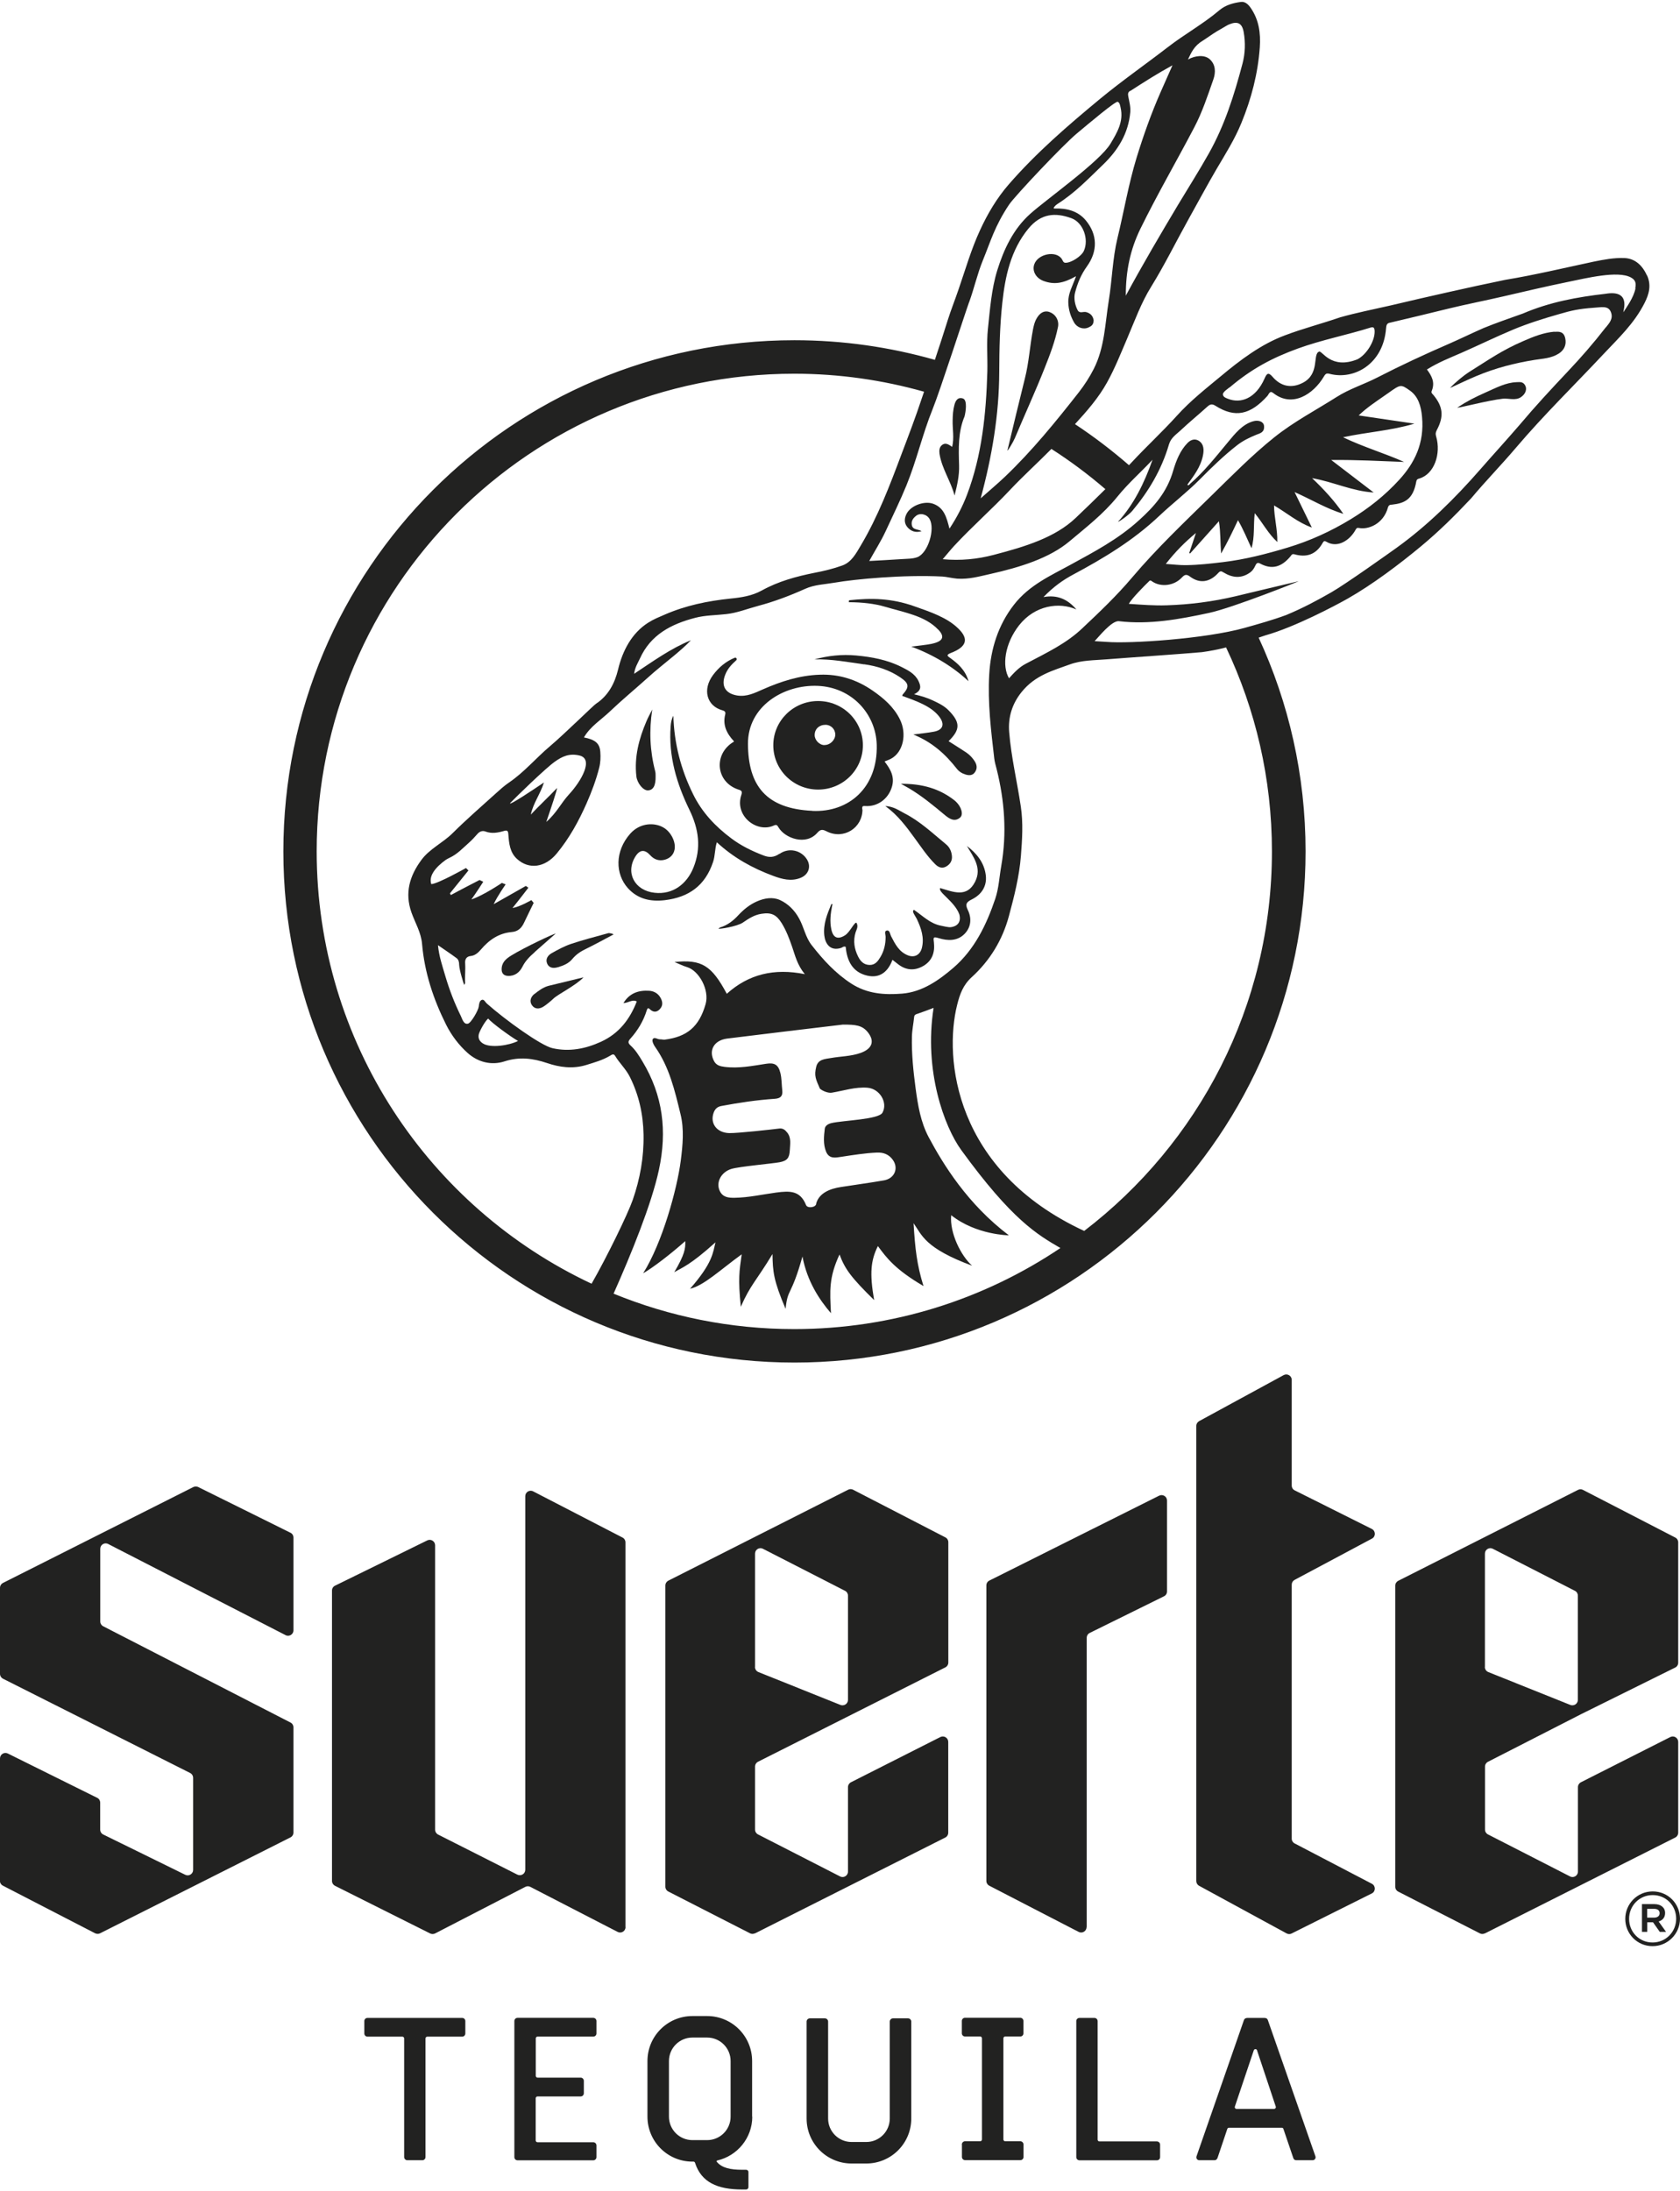
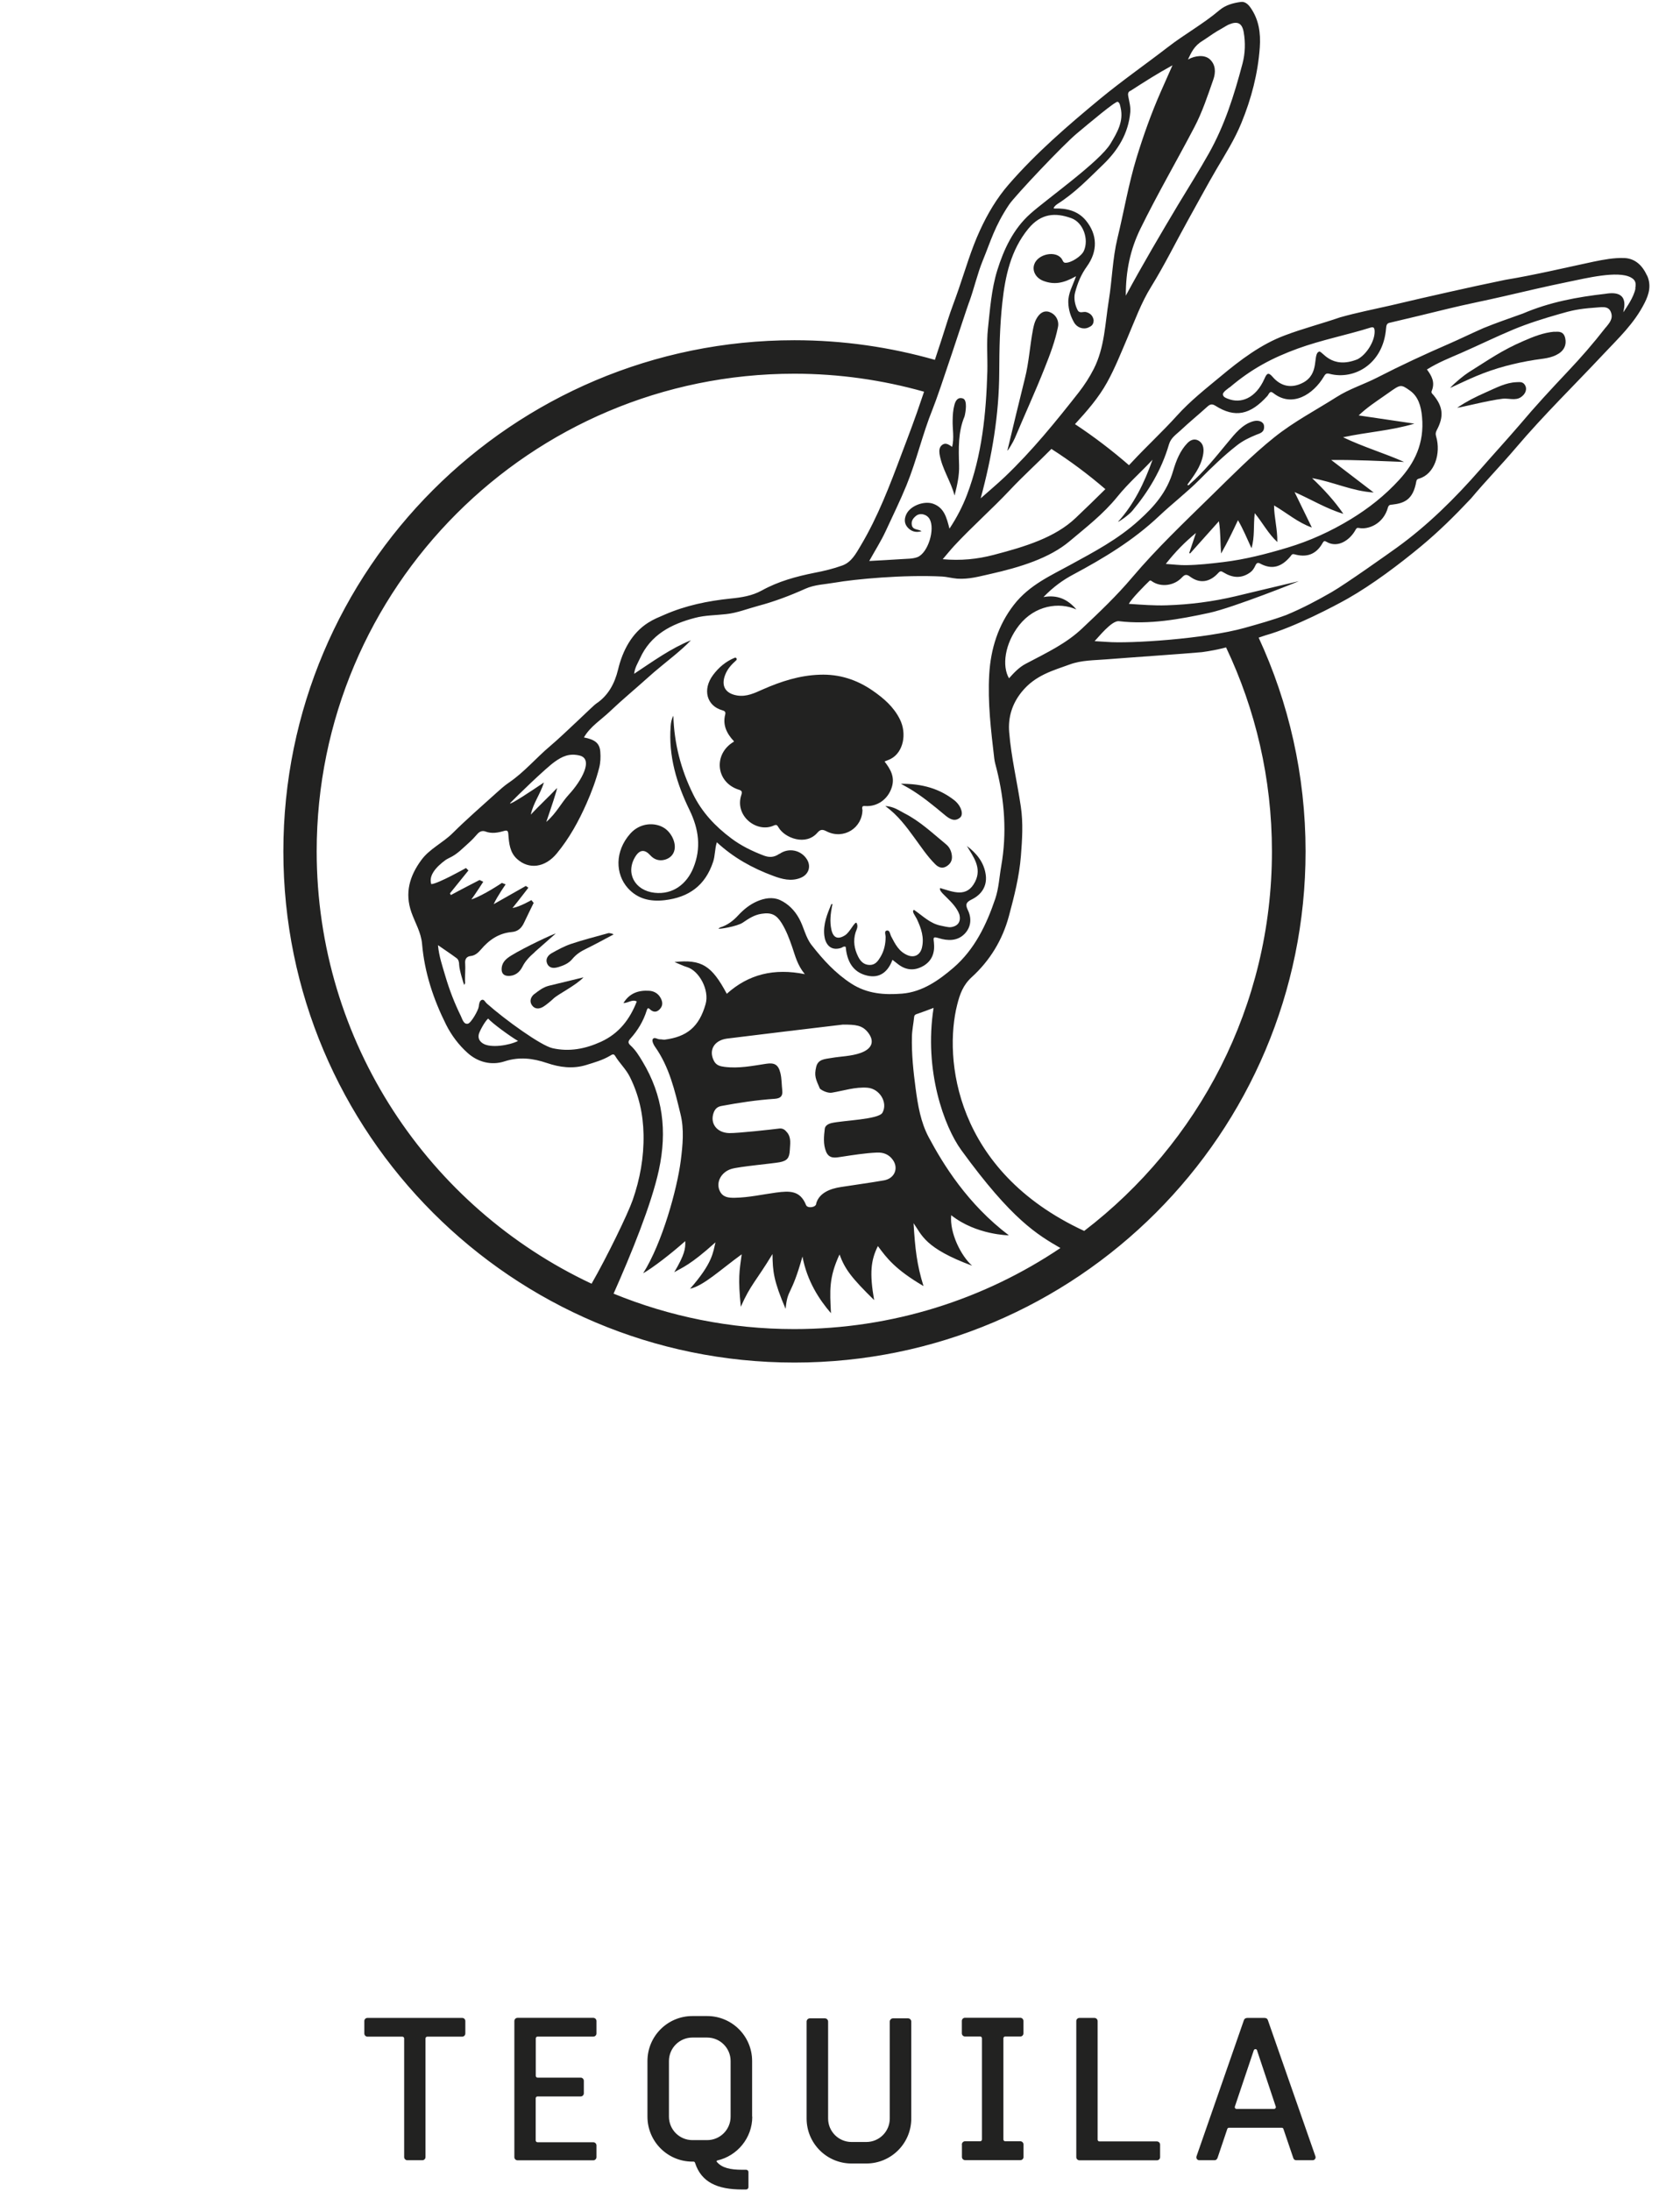
<svg xmlns="http://www.w3.org/2000/svg" id="uuid-10f83fa9-f930-4a32-a3b1-bad2b2de57f7" width="2.86in" height="3.73in" viewBox="0 0 206.26 268.57">
  <defs>
    <style>.uuid-94f57eab-e781-4b16-b5fd-be69faadd08b{fill:#222221;}</style>
  </defs>
  <path class="uuid-94f57eab-e781-4b16-b5fd-be69faadd08b" d="M65.61,121.8c-.42.32-.65.87-.31,1.37.34.5.87.51,1.38.21.3-.17.97-.72,1.29-1.03.56-.53,2.71-1.58,3.67-2.59-1.54.37-2.89.71-4.24,1.03-.69.17-1.24.59-1.78,1.01" />
-   <path class="uuid-94f57eab-e781-4b16-b5fd-be69faadd08b" d="M105.86,99.15c0-.3-.05-.45.35-.42,1.54.11,2.84-.88,3.28-2.31.4-1.27-.17-2.22-.89-3.16.3-.12.56-.21.8-.34,1.5-.81,1.97-3.06,1.08-4.84-.76-1.53-1.99-2.58-3.33-3.51-1.95-1.35-4.1-2.05-6.51-1.96-2.47.08-4.75.82-6.98,1.8-1,.44-1.98.94-3.16.75-1.45-.24-2-1.19-1.46-2.55.29-.75.8-1.28,1.35-1.77.15-.14,0-.39-.19-.31-1.07.44-1.94,1.16-2.65,2.11-1.35,1.81-.76,3.8,1.11,4.33.24.07.47.15.38.51-.34,1.31.19,2.36,1.06,3.29,0,.03,0,.04,0,.06-2.56,1.5-2.24,5.03.65,5.91.34.1.38.28.27.62-.87,2.58,1.89,4.71,3.97,3.77.39-.18.45,0,.61.25.77,1.29,3.35,2.27,4.76.62.4-.46.68-.39,1.15-.15,2.06,1.03,4.38-.41,4.38-2.7M99.75,99.32c-5.71-.26-7.89-3.1-7.92-8.21-.03-4.62,4.38-7.31,8.58-7.13,4.21.18,7.13,3.48,7.23,7.23.14,5.28-3.44,8.32-7.9,8.12" />
+   <path class="uuid-94f57eab-e781-4b16-b5fd-be69faadd08b" d="M105.86,99.15c0-.3-.05-.45.35-.42,1.54.11,2.84-.88,3.28-2.31.4-1.27-.17-2.22-.89-3.16.3-.12.56-.21.8-.34,1.5-.81,1.97-3.06,1.08-4.84-.76-1.53-1.99-2.58-3.33-3.51-1.95-1.35-4.1-2.05-6.51-1.96-2.47.08-4.75.82-6.98,1.8-1,.44-1.98.94-3.16.75-1.45-.24-2-1.19-1.46-2.55.29-.75.8-1.28,1.35-1.77.15-.14,0-.39-.19-.31-1.07.44-1.94,1.16-2.65,2.11-1.35,1.81-.76,3.8,1.11,4.33.24.07.47.15.38.51-.34,1.31.19,2.36,1.06,3.29,0,.03,0,.04,0,.06-2.56,1.5-2.24,5.03.65,5.91.34.1.38.28.27.62-.87,2.58,1.89,4.71,3.97,3.77.39-.18.45,0,.61.25.77,1.29,3.35,2.27,4.76.62.4-.46.68-.39,1.15-.15,2.06,1.03,4.38-.41,4.38-2.7M99.75,99.32" />
  <path class="uuid-94f57eab-e781-4b16-b5fd-be69faadd08b" d="M118.69,103.6c.81,1.37,1.89,2.71,1.03,4.42-1.01,2.01-2.69,1.25-4.29.78-.33.49,1.78,1.64,2.35,3.23.23.86-.14,1.45-1.04,1.57-.3.04-.9-.12-1.21-.18-1.33-.25-2.24-1.21-3.31-1.94-.36.14.18.77.34,1.11.53,1.13.94,2.29.62,3.57-.23.87-.93,1.22-1.74.89-1.08-.44-1.54-1.38-2.03-2.32-.14-.27-.16-.79-.54-.71-.35.06-.13.53-.14.79,0,.88-.19,1.72-.64,2.46-.29.48-.63.99-1.34.97-.71-.02-1.11-.46-1.39-1.02-.47-.94-.64-1.92-.32-2.97.11-.35.38-.73.11-1.19-.26-.1-.79,1.14-1.39,1.53-.89.57-1.47.33-1.69-.7-.22-1.01-.09-1.98.1-2.96.1-.15.01-.17-.11-.15-.5,1.23-1.01,2.45-.86,3.83.11.99.7,1.97,2.06,1.54.17-.05.31-.25.57-.13.15,1.69.82,3.11,2.64,3.53,1.55.36,2.56-.48,3.1-1.94.24.19.42.32.59.46,1.01.83,2.09.94,3.22.28,1.09-.64,1.41-1.69,1.28-2.85-.07-.62-.13-.77.59-.55,1.11.34,2.29.38,3.18-.53.81-.84.88-1.93.39-2.93-.36-.74-.14-.98.5-1.3,1.19-.59,1.87-1.62,1.71-2.96-.19-1.56-1.13-2.7-2.34-3.61" />
  <path class="uuid-94f57eab-e781-4b16-b5fd-be69faadd08b" d="M202.19,33.58c-.59-1.31-1.53-2.07-2.75-2.12-1.28-.05-2.55.19-3.81.45-3.61.77-7.21,1.63-10.84,2.23-2.51.52-4.46.94-6.94,1.5-2.38.54-4.44,1-7.12,1.64-2.36.54-4.06.86-6.2,1.46-2.26.78-4.56,1.37-6.8,2.22-2.87,1.07-5.43,2.99-7.87,5.03-1.83,1.52-3.71,2.99-5.37,4.83-1.78,1.97-3.71,3.74-5.51,5.68-.12.13-.25.26-.37.39-2.1-1.82-4.31-3.51-6.63-5.04,1.46-1.59,2.89-3.22,3.94-5.12.96-1.73,1.69-3.58,2.47-5.4.92-2.15,1.71-4.37,2.95-6.36,1.65-2.67,3.03-5.49,4.55-8.22,1.16-2.07,2.27-4.16,3.47-6.21,1.09-1.85,2.24-3.67,3.05-5.66,1.22-2.97,2.03-6.05,2.26-9.28.12-1.77-.11-3.41-1.14-4.88-.28-.4-.67-.76-1.16-.7-.96.12-1.92.39-2.66,1.02-1.99,1.69-4.29,2.95-6.34,4.54-2.76,2.13-5.62,4.12-8.31,6.34-3.95,3.27-7.84,6.62-11.21,10.5-1.47,1.69-2.61,3.62-3.54,5.65-1.07,2.32-1.78,4.79-2.61,7.2-.43,1.27-.94,2.54-1.34,3.81-.51,1.63-1.04,3.26-1.58,4.88-5.48-1.56-11.26-2.41-17.24-2.41-34.66,0-62.75,28.1-62.75,62.75s28.1,62.75,62.75,62.75,62.75-28.1,62.75-62.75c0-9.37-2.07-18.26-5.76-26.24.27-.09.54-.18.83-.28,3.57-1,8.55-3.63,10.12-4.52,3.02-1.72,6.31-4.19,9.04-6.46,2.12-1.77,3.97-3.58,6.09-5.83,1.78-2.13,3.7-4.09,5.5-6.21,3.44-4.05,7.18-7.69,10.77-11.52,1.81-1.93,3.74-3.71,5.03-6.26.56-1.1.85-2.2.3-3.4M150.96,47.35c2.69-2.29,5.23-3.63,8.38-4.78,2.95-1.07,5.99-1.65,8.95-2.58.34-.1.47.02.48.46.03,1.21-1,2.87-2.11,3.44-3.27,1.31-4.35-1.13-4.71-.94-.84.3.15,2.76-2.05,3.85-1.32.66-2.62.46-3.67-.77-.52-.6-.71-.39-.98.23-1.08,2.44-2.91,3.11-4.51,2.47-.25-.1-.55-.2-.6-.51-.05-.3.65-.74.82-.89M129.08,54.89c2.33,1.49,4.54,3.14,6.63,4.94-1.2,1.19-2.42,2.37-3.64,3.53-2.52,2.4-6.16,3.52-10.07,4.54-2.03.53-4.04.73-6.26.53.52-.6.94-1.13,1.4-1.63,2.2-2.37,4.64-4.51,6.86-6.87,1.64-1.74,3.41-3.34,5.09-5.04M147.7,4.76c1.42-.94,1.11-.8,2.41-1.54.27-.15.51-.32.79-.44,1.04-.43,1.59-.16,1.79.93.23,1.29.19,2.62-.14,3.87-1.05,3.97-2.19,7.56-4.12,11.01-1.2,2.14-2.52,4.21-3.78,6.31-2.16,3.62-4.3,7.24-6.43,11.18-.01-3.04.55-5.67,1.79-8.21,2.07-4.22,4.43-8.28,6.61-12.44.99-1.88,1.65-3.9,2.35-5.9.3-.86.29-1.82-.45-2.48-.64-.57-1.78-.46-2.67.04.42-.87.74-1.67,1.84-2.33M138.75,10.96c1.69-1.09,3.38-2.17,5.2-3.16-.49,1.11-.98,2.21-1.47,3.32-1.15,2.62-2.1,5.3-2.94,8.03-.99,3.25-1.55,6.6-2.35,9.89-.6,2.49-.65,5.1-1.06,7.63-.46,2.83-.5,5.76-1.85,8.41-.52,1.02-1.13,1.96-1.82,2.85-2.84,3.62-5.73,7.18-9.07,10.37-.94.89-1.93,1.72-2.99,2.66,1.4-5.17,2.26-10.29,2.28-15.5.01-2.85.07-5.71.38-8.53.35-3.22,1.02-6.42,3.19-9.07,1.58-1.92,3.35-1.99,5.29-1.29,1.45.53,2.17,2.59,1.53,4.01-.29.66-1.59,1.51-2.3,1.46-.24-.02-.3-.3-.4-.45-.7-1.1-2.97-.65-3.4.67-.26.8.21,1.66,1.14,2.01,1.28.47,2.39.33,4-.58-.4,1.16-.99,2.09-.95,3.25.03.89.28,1.68.71,2.43.36.63,1.14.91,1.77.61.35-.16.62-.32.63-.88-.08-.54-.4-.87-.94-1.01-.35-.08-.8.23-1.04-.26-.32-.63-.48-1.44-.3-2.13.32-1.2.73-2.2,1.46-3.22,1.33-1.85,1.31-3.89-.14-5.64-.99-1.19-2.38-1.51-3.87-1.46-.22,0,.12-.39.35-.53,2.2-1.4,3.76-3.05,5.63-4.85,1.84-1.77,3.12-3.84,3.35-6.46.05-.65-.12-1.26-.24-1.88-.06-.31-.07-.54.21-.72M118.98,36.89c.62-1.7,1.01-3.49,1.69-5.15.96-2.33,1.43-4.16,3.22-6.84.72-1.07,6.66-7.36,8.34-8.75,1.44-1.2,4.74-3.99,5-3.87.25.12.29.44.35.72.4,1.7-.44,3.08-1.24,4.42-1.31,2.2-7.83,6.8-9.86,8.62-2.07,1.85-3.24,4.35-4.04,6.92-.72,2.34-.89,4.78-1.15,7.19-.18,1.72-.03,3.49-.07,5.23-.15,5.16-.65,10.27-2.5,15.15-.54,1.41-1.23,2.76-2.15,4.15-.35-1.35-.64-2.57-2.01-3.06-1.05-.37-2.65.19-3.21,1.15-.32.56-.39,1.19.04,1.71.42.5.99.74,1.76.51-.48-.28-1.11-.13-1.21-.79-.07-.47.16-.79.5-1.07.49-.43,1.34-.24,1.69.37.7,1.22-.18,4.14-1.48,4.67-.59.23-1.3.2-1.96.25-1.29.09-2.59.15-3.97.23.69-1.25,1.44-2.42,2.02-3.67.86-1.87,1.77-3.71,2.55-5.62,1.25-3.06,1.97-6.29,3.21-9.35.87-2.13,4.03-11.91,4.47-13.11M38.88,104.3c0-32.38,26.25-58.64,58.64-58.64,5.52,0,10.86.78,15.93,2.21-.1.28-.19.57-.29.85-.75,2.27-1.6,4.5-2.45,6.74-1.45,3.87-2.91,7.73-5.03,11.29-.58.97-1.13,2.04-2.26,2.45-1.1.4-2.26.68-3.42.9-2.25.45-4.45,1.05-6.47,2.17-1.19.66-2.51.86-3.81.99-2.82.29-5.55.85-8.15,1.99-.68.3-1.28.52-2,.98-2,1.27-3.14,3.43-3.69,5.76-.42,1.73-1.23,3.21-2.7,4.18-.19.08-3.86,3.7-5.66,5.22-1.71,1.44-3.15,3.18-5.02,4.45-.59.4-1.13.89-1.66,1.37-1.77,1.6-3.57,3.16-5.26,4.84-1.21,1.21-2.84,1.92-3.86,3.32-1.42,1.93-2.05,4.01-1.21,6.41.45,1.28,1.19,2.46,1.31,3.89.3,3.49,1.38,6.76,2.95,9.9.68,1.35,1.58,2.52,2.64,3.47,1.22,1.1,2.88,1.58,4.55,1.03,1.79-.58,3.45-.38,5.2.21,1.53.52,3.15.75,4.81.24,1-.31,2.01-.59,2.92-1.13.22-.12.43-.32.63.01.54.9,1.34,1.63,1.81,2.58,1.11,2.23,1.63,4.55,1.68,7.08.05,2.8-.43,5.44-1.33,8.03-.59,1.7-3.15,6.97-5.05,10.28-19.94-9.36-33.75-29.61-33.75-53.1M68.38,96.53c-.96,1.02-2.07,2.04-3.21,3.25.31-1.45,1.15-2.47,1.61-3.94-1.49,1.01-4.21,2.82-4.17,2.55.78-.81,4.35-4.28,5.49-5.09.92-.66,1.79-1.07,3.05-.77,1.76.42.24,3.11-1.28,4.76-1,1.08-1.51,2.27-2.8,3.39.52-1.51,1.39-4.1,1.31-4.15M58.78,126.76c.05-.28.7-1.55,1.15-1.94.51.59,2.74,2.21,3.67,2.75-1.08.55-3.39.91-4.32.3-.41-.27-.6-.61-.5-1.11M156.16,104.3c0,19-9.04,35.87-23.05,46.59-15.98-7.4-17.23-21.25-15.6-27.74.33-1.33.73-2.44,1.79-3.41,2.24-2.04,3.78-4.57,4.57-7.51.65-2.42,1.27-4.85,1.47-7.37.16-2.02.29-4.06-.01-6.06-.45-3.05-1.18-6.06-1.43-9.14-.15-1.84.37-3.49,1.53-4.93,1.68-2.09,3.93-2.65,5.88-3.37,1.49-.55,3.04-.51,4.58-.64,2.62-.21,9.54-.68,11.68-.88,1.03-.14,1.99-.33,2.96-.58,3.6,7.59,5.63,16.07,5.63,25.04M197.18,39.93c-1.66,2.13-3.06,3.72-4.69,5.45-2.09,2.22-3.92,4.18-5.94,6.58-1.69,1.96-3.19,3.59-4.77,5.4-3.18,3.64-6.56,6.97-10.33,9.68-.95.68-6.23,4.44-7.99,5.45-1.83,1.05-3.55,1.96-5.54,2.79-1.68.62-3.4,1.1-5.11,1.58-4.81,1.35-14.15,1.96-16.95,1.72-.46-.03-.93-.06-1.47-.09.45-.46,2.1-2.56,2.99-2.45,3.73.44,7.41-.23,11.07-1.02,2.94-.63,11.32-3.99,10.99-3.89-1.88.43-5.88,1.41-7.76,1.85-2.79.66-5.61,1.02-8.45,1.11-1.53.05-3.04-.07-4.64-.18.35-.65,1.96-2.27,2.48-2.77.16-.19.26-.06.4.03,1.07.72,2.68.53,3.63-.49.35-.38.58-.43,1.01-.11,1.18.88,2.41.7,3.45-.44.24-.27.37-.26.65-.08,1.09.67,2.2.8,3.31-.02.28-.21.46-.51.61-.83.15-.34.33-.38.59-.23,1.4.75,2.57.47,3.7-.87.14-.17.19-.36.51-.27,1.37.38,2.62.13,3.48-1.44.12-.21.24-.22.44-.1,1.41.84,2.9-.24,3.56-1.44.13-.23.19-.3.45-.25,1.12.22,2.98-.48,3.54-2.51.1-.37.34-.34.52-.36,1.49-.17,2.57-.6,2.96-2.83.06-.3.21-.33.36-.37,1.87-.54,2.7-3.06,2.08-5.17-.09-.3-.07-.48.08-.78.89-1.67.77-2.86-.4-4.29-.12-.15-.33-.26-.22-.52.43-1.06,0-1.84-.59-2.63,1.37-.86,2.8-1.42,4.2-2.03,2.15-.94,4.26-1.98,6.42-2.88,1.83-.76,3.7-1.34,5.58-1.88,1.58-.46,2.4-.65,4.29-.79.88-.04,1.76-.31,2.09.52.34.84-.22,1.39-.6,1.88M146.1,67.74c1.14-1.28,2.28-2.55,3.55-3.97.22,1.41.16,2.58.27,3.96.8-1.41,1.43-2.72,2.07-4.09.64,1.1,1.11,2.25,1.66,3.44.42-1.4.22-2.81.4-4.3.97,1.18,1.65,2.51,2.77,3.54.03-1.61-.39-2.98-.4-4.49,1.56.91,2.95,2.12,4.64,2.71-.68-1.4-1.36-2.8-2.12-4.35,2.06.91,3.94,2.06,5.99,2.67-1.1-1.6-2.37-2.98-3.84-4.38,2.6.45,4.91,1.6,7.56,1.76-1.79-1.37-3.43-2.63-5.21-3.99,3.07-.03,6,.13,8.95.24-2.43-1.08-4.95-1.81-7.5-3.03,3.02-.65,5.91-.81,8.76-1.67-2.23-.33-4.46-.66-6.84-1.01,1.03-.98,2.04-1.63,3.02-2.32.21-.15.42-.29.63-.44,1.49-1.05,1.51-1.1,2.67-.27.97.7,1.34,1.85,1.46,3.22.3,3.25-.93,5.66-2.79,7.7-1.78,1.95-3.78,3.52-5.93,4.83-2.49,1.52-5.08,2.69-7.77,3.5-2.62.79-5.26,1.47-7.96,1.79-1.5.18-2.98.35-4.48.37-.79.02-1.58-.09-2.53-.15,1.18-1.51,2.37-2.7,3.7-3.8-.27.82-.55,1.63-.82,2.45.04.03.08.06.12.09M200.79,35.21c-.23,1.12-1.08,2.27-1.48,2.9-.05-.16.99-2.8-2.2-2.26-3.43.39-6.84,1.01-10.13,2.42-1.96.7-3.25,1.14-4.85,1.79-1.76.78-2.8,1.3-4.17,1.9-3.02,1.31-5.93,2.66-8.89,4.18-1.64.84-3.4,1.38-4.97,2.38-2.55,1.62-5.21,3-7.64,4.94-2.74,2.19-5.24,4.74-7.79,7.23-3.29,3.23-6.64,6.4-9.68,9.99-1.92,2.27-4.01,4.25-6.11,6.23-1.95,1.85-4.21,2.92-6.95,4.36-.82.43-1.44,1.1-2.05,1.78-.88-1.5-.54-4.24,1.24-6.51,1.94-2.46,4.92-2.88,7.03-1.94-1.07-1.26-2.34-1.83-4.04-1.52,1.21-1.25,2.38-2.09,3.66-2.77,3.7-1.98,7.33-4.15,10.54-7.18,1.64-1.55,3.41-2.9,5.01-4.51,1.46-1.48,2.94-2.91,4.54-4.16.75-.59,1.56-.97,2.39-1.31.45-.18,1.02-.28.94-1.09-.06-.53-.7-.75-1.34-.56-1.32.38-2.21,1.5-3.12,2.6-1.46,1.76-2.91,3.6-4.6,5.06-.09.09-.18.28-.36.13.78-1.09,1.62-2.13,1.92-3.58.15-.73.09-1.4-.44-1.77-.47-.33-1-.25-1.47.24-.88.91-1.37,2.12-1.74,3.37-.77,2.69-2.39,4.46-4.18,6.08-2.6,2.37-5.56,3.91-8.5,5.52-2.26,1.25-4.99,2.43-6.89,4.89-1.92,2.48-2.84,5.39-3.02,8.54-.2,3.47.22,6.89.62,10.32.05.43.18.86.29,1.29.98,3.92,1.27,7.86.57,11.88-.24,1.35-.3,2.74-.74,4.05-1.08,3.19-2.54,6.22-5.12,8.45-1.8,1.55-3.84,2.99-6.32,3.19-2.15.17-4.26.04-6.23-1.23-1.96-1.27-3.46-2.92-4.86-4.71-.77-.97-.96-2.22-1.55-3.28-.55-1.01-1.35-1.81-2.35-2.27-.89-.4-1.89-.24-2.81.16-.9.39-1.65,1-2.31,1.71-.63.69-1.35,1.23-2.24,1.5-.05.05-.17.09-.18.13-.03.12,2.28-.25,2.98-.73.7-.48,1.41-.95,2.29-1.08,1.2-.19,1.83.1,2.48,1.15.57.92.94,1.92,1.29,2.93.37,1.08.63,2.21,1.55,3.33-3.78-.76-6.91.01-9.58,2.41-1.86-3.48-3.09-4.25-6.42-3.9.61.25,1.06.48,1.53.62,1.49.44,2.78,2.81,2.29,4.54-.8,2.82-2.31,4.02-5.02,4.37-.19.02-.39-.05-.58-.04-.31.02-.71-.36-.9,0-.1.2.1.65.28.9,1.77,2.49,2.44,5.41,3.14,8.29.46,1.86.27,3.8.03,5.7-.45,3.49-2.27,10.11-4.62,13.83,1.19-.67,3.49-2.45,5.17-3.95.04.92-.07,1.65-1.35,3.82.98-.58,1.93-.85,5.06-3.67-.31,1.27-.34,2.53-3.12,5.7,1.69-.39,3.7-2.31,6.34-4.23-.29,2.1-.46,2.93-.11,6.44,1.21-2.74,1.83-3.07,3.89-6.47.03,2.15.13,3.25,1.61,6.73.25-2.58.67-1.43,2.07-6.43.57,3.04,2.07,5.3,3.5,6.96-.14-2.77-.27-4.36,1.05-7.21.67,1.81,1.45,2.85,4.25,5.6-.58-3.33-.4-4.9.46-6.63,1.08,1.46,2.1,2.85,5.6,4.91-.82-2.64-1.03-4.6-1.22-7.72,1.02,1.44,1.36,3.06,7.19,5.22-1.35-1.19-2.78-4.01-2.57-6.2,3.08,2.44,7.08,2.47,7.08,2.47-5.07-3.84-8.05-8.69-9.84-12.04-.99-1.86-1.33-3.92-1.61-6.02-.28-2.11-.5-4.21-.45-6.34.02-.81.19-1.59.27-2.39.03-.29.2-.34.43-.41.63-.21,1.24-.45,1.96-.72-1.21,7.71,1.31,14.59,3.4,17.46,6.24,8.59,9.35,10.38,12.17,12.02-9.34,6.28-20.59,9.95-32.69,9.95-7.85,0-15.33-1.55-22.17-4.35,2.14-4.81,4.65-10.95,5.56-15.17,1.04-4.8.5-9.16-2.01-13.33-.43-.72-.86-1.42-1.48-1.98-.33-.3-.29-.51-.01-.82.91-1.01,1.6-2.16,2.01-3.47.07-.22.15-.38.38-.15.41.4.84.41,1.22,0,.42-.44.37-.93.07-1.44-.31-.53-.83-.79-1.37-.82-1.27-.08-2.4.26-3.16,1.51.59-.01,1.07-.49,1.64-.2-.85,2.18-2.17,3.93-4.4,4.95-1.93.88-3.89,1.25-5.94.79-1.42-.31-5.83-3.49-8.09-5.5-.19-.17-.33-.56-.63-.42-.26.13-.31.51-.34.8-.04.44-.93,2.01-1.33,2.11-.52.12-.69-.56-.87-.94-.78-1.58-1.41-3.22-1.91-4.92-.35-1.2-.77-2.39-.9-3.78.82.57,1.56,1.06,2.28,1.59.25.18.32.5.32.81.02.67.58,2.42.62,2.49.08-.17.16-.24.1-.42-.02-.57.07-1.64.02-2.22-.04-.42.08-.86.69-.92.51-.05.91-.4,1.24-.79,1-1.18,2.19-2.01,3.78-2.15.78-.06,1.23-.5,1.54-1.19.36-.78.76-1.55,1.13-2.33.02-.03.04-.04.04-.04l-.29-.36s-1.4.82-2.32.97c.68-.83,1.95-2.49,1.95-2.49l-.31-.22s-2.55,1.44-3.95,2.24c.47-1.02,1.47-2.43,1.47-2.43l-.46-.18s-2.27,1.54-3.75,2.03c.46-.61,1.46-2.17,1.46-2.17l-.45-.22s-2.42,1.24-3.53,1.85c-.04-.07-.07-.14-.11-.21.73-.91,2.27-2.81,2.27-2.81l-.3-.3s-3.4,1.92-4.26,1.98c-.35-1.04.56-2.1,1.79-2.99.15-.08.3-.18.46-.25.94-.43,1.63-1.19,2.39-1.86.37-.33.71-.7,1.04-1.08.28-.31.62-.41.97-.28.78.29,1.52.15,2.28-.07.36-.1.5-.06.53.41.08,1.1.18,2.24,1.08,3.04,1.45,1.31,3.42,1.06,4.86-.68,1.54-1.86,2.7-3.97,3.67-6.17.62-1.41,1.16-2.85,1.54-4.34.17-.66.19-1.32.14-1.98-.08-1.04-.63-1.49-2.01-1.76.79-1.37,2.13-2.17,3.22-3.22,1.48-1.41,3.05-2.7,4.57-4.07,1.07-.98,2.24-1.88,3.36-2.82.69-.58,1.37-1.17,1.99-1.82-2.5,1.01-4.66,2.59-6.98,4.12.1-.78.45-1.31.71-1.87,1.32-2.94,3.86-4.24,6.78-5,1.25-.33,2.54-.31,3.82-.46,1.32-.14,2.59-.65,3.89-1,2-.53,3.93-1.26,5.82-2.11,1.13-.51,2.4-.54,3.61-.75,2.46-.43,8.47-1,13.22-.75.53.03,1.15.2,1.82.26,1.46.09,2.64-.26,4.04-.57,3.7-.83,7.29-1.95,9.75-4.02,2.03-1.71,4.13-3.32,5.88-5.48,1.33-1.65,2.88-2.99,4.31-4.53-1.01,2.86-2.3,5.5-4.24,7.62.05.05,1.28-.78,1.77-1.36,1.95-2.34,3.56-4.97,4.49-8.15.24-.82.9-1.22,1.42-1.71,1.06-1,2.18-1.91,3.26-2.89.35-.32.59-.41,1.03-.13,2.4,1.52,4.28,1.11,6.37-1.21.19-.21.28-.71.72-.36,2.34,1.86,4.95.13,6.22-2.03.21-.36.34-.42.72-.32,2.97.77,6.56-1.18,6.91-5.57.03-.39.09-.65.47-.71,2.53-.59,4.74-1.13,7.11-1.71,2.28-.56,4.45-.97,6.86-1.53,2.63-.61,5.26-1.23,7.9-1.77,2.21-.45,6.11-1.42,7.71-.55.52.28.69.63.55,1.32M96.65,138.82c-.26-.34-.54-.55-.97-.5-.96.12-5.06.58-6.15.56-1.56-.04-2.4-1.23-1.9-2.54.17-.43.44-.7.95-.79,2.17-.41,4.34-.73,6.54-.88.72-.05,1-.34.92-1.04-.08-.71-.06-1.45-.23-2.13-.25-1.02-.72-1.29-1.75-1.13-1.69.26-3.37.6-5.1.38-.53-.07-1.01-.17-1.3-.72-.69-1.31,0-2.53,1.59-2.75,1.12-.15,13.15-1.6,14.23-1.72,1.54,0,2.38.06,3.09.97.88,1.13.44,2.03-.91,2.51-1.18.42-2.42.41-3.61.62-.74.13-1.61.13-1.84,1.08-.27,1.12-.06,1.5.45,2.68.35.31,1.04.57,1.46.5,1.46-.24,2.88-.73,4.39-.61,1.51.13,2.52,1.84,1.83,3.07-.47.84-4.88.94-6.26,1.27-.44.11-.78.34-.82.7-.11.93-.21,1.86.15,2.78.38.96,1.18.77,1.89.66,1.44-.22,2.88-.45,4.34-.52.83-.04,1.52.23,2,.93.7,1.02.18,2.25-1.1,2.48-1.76.31-3.54.54-5.3.82-1.32.2-2.66.72-3.03,2.01.03.49-1.07.66-1.25.2-.72-1.8-2.01-1.75-3.67-1.53-1.69.23-3.36.61-5.08.64-.76.01-1.49-.04-1.86-.88-.47-1.05.21-2.3,1.47-2.67.99-.29,4.94-.64,5.88-.81.96-.18,1.22-.53,1.27-1.5.03-.74.2-1.48-.32-2.15" />
  <path class="uuid-94f57eab-e781-4b16-b5fd-be69faadd08b" d="M117.2,60.59c.32-1.25.59-2.44.55-3.69-.06-2.03-.14-4.07.67-6,.13-.48.39-2.01-.2-2.2-.64-.21-.91.29-1.04.78-.17.61-.21,1.25-.22,1.89-.03,1.07.21,2.15-.06,3.27-.38-.25-.77-.56-1.2-.26-.38.26-.41.7-.35,1.13.29,1.82,1.38,3.33,1.84,5.09" />
  <path class="uuid-94f57eab-e781-4b16-b5fd-be69faadd08b" d="M128.85,38.08c-.65-.21-1.2.08-1.64.9-.21.4-.3.83-.39,1.27-.38,1.99-.49,4.02-.99,5.99-.74,2.95-1.44,5.91-2.15,8.86.07.03.73-1.08.93-1.56,1.23-2.94,2.48-5.63,3.65-8.59.65-1.63,1.28-3.28,1.63-5.02.17-.82-.31-1.6-1.05-1.84" />
-   <path class="uuid-94f57eab-e781-4b16-b5fd-be69faadd08b" d="M100.44,85.84c-3.04,0-5.5,2.43-5.5,5.43s2.46,5.44,5.5,5.44,5.5-2.43,5.5-5.44-2.46-5.43-5.5-5.43M101.21,91.25c-.61,0-1.2-.62-1.19-1.24,0-.73.55-1.25,1.33-1.25.67,0,1.2.54,1.2,1.2,0,.67-.65,1.3-1.33,1.28" />
-   <path class="uuid-94f57eab-e781-4b16-b5fd-be69faadd08b" d="M106.1,81.33c1.59.22,3.11.71,4.45,1.62,1.08.73,1.11,1.17.27,2.1-.03.04-.03.1-.05.16,1.83.66,3.57,1.29,4.53,2.53.71.92.51,1.64-.62,1.86-.76.15-1.53.21-2.55.35,2.34.95,3.95,2.43,5.33,4.19.28.36.65.59,1.08.72.41.13.85.14,1.13-.25.29-.38.31-.81.07-1.25-.31-.54-.74-.97-1.26-1.3-.67-.44-1.34-.86-2.02-1.29,1.46-1.43,1.45-2.3.02-3.77-.56-.57-1.24-.9-1.95-1.23-.68-.32-1.39-.54-2.31-.76.98-.47.83-1.03.54-1.64-.44-.89-1.27-1.3-2.08-1.71-1.75-.88-3.63-1.23-5.57-1.41-1.75-.16-3.43.02-5.11.48,2.05-.06,4.06.33,6.08.61" />
  <path class="uuid-94f57eab-e781-4b16-b5fd-be69faadd08b" d="M117.87,100.15c.45-.37.16-1.33-.51-1.96-.04-.04-.08-.08-.12-.11-1.88-1.5-4.04-2.1-6.63-2.08.45.25.69.39.93.52,1.62.95,3.05,2.14,4.49,3.34.52.43,1.17.86,1.84.29" />
  <path class="uuid-94f57eab-e781-4b16-b5fd-be69faadd08b" d="M108.69,98.73c1.56,1.14,2.57,2.52,3.57,3.89.82,1.11,1.57,2.27,2.56,3.25.37.37.82.58,1.34.29.49-.28.77-.71.71-1.3-.05-.57-.29-1.09-.73-1.44-1.63-1.34-3.18-2.82-5.09-3.79-.68-.35-1.32-.85-2.37-.9" />
-   <path class="uuid-94f57eab-e781-4b16-b5fd-be69faadd08b" d="M79.55,96.81c.66-.03.97-.6.94-1.77,0-.19,0-.39-.05-.58-.65-2.5-.76-5-.36-7.58-.25.49-.51.96-.72,1.46-.92,2.15-1.5,4.38-1.23,6.75.1.85.85,1.75,1.42,1.72" />
  <path class="uuid-94f57eab-e781-4b16-b5fd-be69faadd08b" d="M65.65,116.65c.84-.73,1.68-1.47,2.58-2.27-.2,0-3.82,1.69-5.46,2.7-.7.43-1.21.9-1.18,1.77.02.45.3.7.73.73.86.06,1.47-.42,1.82-1.12.37-.74.92-1.28,1.52-1.8" />
  <path class="uuid-94f57eab-e781-4b16-b5fd-be69faadd08b" d="M190.85,40.5c-1.33.11-2.59.61-3.82,1.15-2.65,1.14-4.21,2.27-6.71,3.83-.51.32-1.7,1.27-2.29,1.93,1.16-.53,2.19-1.03,3.24-1.47,2.33-.98,4.72-1.59,7.16-1.98.99-.16,2.01-.18,2.94-.77.66-.42.98-1.08.8-1.88-.18-.83-.74-.84-1.31-.79" />
  <path class="uuid-94f57eab-e781-4b16-b5fd-be69faadd08b" d="M186.18,46.7c-1.32.05-2.49.69-3.72,1.23-1.44.64-2.32,1.09-3.56,1.9.27.03,3.83-.9,5.59-1.1.7-.08,1.55.26,2.22-.18.62-.4.85-1.08.45-1.59-.26-.34-.64-.27-.98-.26" />
  <path class="uuid-94f57eab-e781-4b16-b5fd-be69faadd08b" d="M95.69,104.59c-.64.45-1.23.48-1.92.22-1.42-.54-2.78-1.2-4-2.12-1.95-1.46-3.58-3.18-4.67-5.4-1.51-3.05-2.33-6.25-2.43-9.64-.23.42-.3.85-.33,1.29-.28,3.67.74,7.05,2.32,10.29,1.13,2.33,1.46,4.66.46,7.1-.8,1.96-2.5,3.3-4.75,3.05-2.47-.27-3.63-2.48-2.33-4.5.53-.81,1.13-.84,1.79-.11.48.53,1.09.74,1.79.55.64-.18,1.08-.61,1.2-1.25.18-.96-.47-2.17-1.33-2.68-1.11-.67-2.9-.62-4.1.72-1.94,2.18-1.84,4.98-.31,6.69,1.2,1.34,2.75,1.69,4.52,1.49,2.97-.35,4.98-1.79,5.95-4.7.26-.78.2-1.59.46-2.41,2.05,1.9,4.39,3.19,6.91,4.12,1.07.4,2.22.72,3.39.24.95-.39,1.3-1.35.78-2.23-.7-1.16-2.24-1.52-3.39-.7" />
-   <path class="uuid-94f57eab-e781-4b16-b5fd-be69faadd08b" d="M115.21,77.09c.81.86.59,1.43-.84,1.73-.76.15-1.55.22-2.49.34,2.8,1.03,5.19,2.53,7.03,4.25-.39-1.4-1.37-2.22-2.26-2.86-.25-.19-.58-.35.07-.6,2.01-.77,2.25-1.75.9-3.04-1.37-1.33-3.4-2.01-5.39-2.71-2.77-.98-5.25-1.03-7.99-.73,0,.05-.01.19-.03.24,1.67,0,3.2.19,4.39.54,2.49.74,4.97,1.12,6.6,2.84" />
  <path class="uuid-94f57eab-e781-4b16-b5fd-be69faadd08b" d="M74.67,114.34c-1.51.42-3.05.81-4.54,1.31-.84.28-1.63.71-2.41,1.15-.47.27-.79.74-.53,1.3.27.57.82.56,1.33.41.66-.19,1.32-.47,1.76-1.02.46-.55,1.01-.91,1.63-1.21,1.16-.56,2.28-1.19,3.42-1.79-.03-.06-.49-.2-.68-.15" />
-   <path class="uuid-94f57eab-e781-4b16-b5fd-be69faadd08b" d="M202.89,238.69c-1.88,0-3.35-1.51-3.35-3.35s1.48-3.37,3.37-3.37,3.35,1.51,3.35,3.35-1.49,3.37-3.37,3.37M202.91,232.42c-1.65,0-2.9,1.31-2.9,2.92s1.24,2.9,2.88,2.9,2.9-1.31,2.9-2.92-1.24-2.9-2.88-2.9M203.63,235.65l.92,1.29h-.77l-.83-1.18h-.71v1.18h-.65v-3.41h1.52c.79,0,1.32.41,1.32,1.09,0,.56-.32.9-.79,1.04M203.08,234.11h-.85v1.08h.85c.42,0,.68-.21.68-.54,0-.35-.25-.54-.68-.54M0,230.68v-15.04c0-.49.52-.82.96-.6l10.97,5.44c.23.11.37.34.37.6v3.3c0,.25.14.49.37.6l10.08,4.95c.44.22.96-.11.96-.6v-11.3c0-.25-.14-.48-.37-.6L.37,205.86c-.22-.11-.37-.34-.37-.6v-10.56c0-.25.14-.48.37-.6l23.37-11.77c.19-.09.41-.09.6,0l11.32,5.61c.23.11.37.34.37.6v11.38c0,.5-.53.82-.97.59l-21.78-11.19c-.44-.23-.97.09-.97.59v8.92c0,.25.14.48.36.59l23,11.82c.22.11.36.34.36.59v12.91c0,.25-.14.48-.37.6l-23.37,11.77c-.19.1-.42.09-.61,0l-11.33-5.85c-.22-.11-.36-.34-.36-.59M76.79,236.35v-47.23c0-.25-.14-.48-.36-.59l-10.97-5.67c-.44-.23-.97.09-.97.59v45.86c0,.5-.52.82-.97.6l-9.73-4.92c-.22-.11-.37-.34-.37-.6v-34.91c0-.49-.52-.82-.96-.6l-11.33,5.56c-.23.11-.37.34-.37.6v35.64c0,.25.14.48.37.6l11.68,5.85c.19.1.42.09.61,0l11.08-5.72c.19-.1.42-.1.61,0l10.72,5.53c.44.23.97-.09.97-.59M92.68,237.13l23.37-11.77c.22-.11.37-.34.37-.6v-11.14c0-.5-.52-.82-.97-.6l-10.97,5.55c-.22.11-.37.34-.37.6v10.37c0,.5-.53.82-.97.59l-10.08-5.16c-.22-.11-.36-.34-.36-.59v-7.73c0-.25.14-.48.37-.6l22.99-11.58c.22-.11.37-.34.37-.6v-14.77c0-.25-.14-.48-.36-.59l-11.33-5.85c-.19-.1-.42-.1-.61,0l-22.07,11.16c-.22.11-.37.34-.37.6v36.97c0,.25.14.48.36.59l10.03,5.13c.19.1.41.1.6,0M92.7,204.41v-13.91c0-.5.53-.82.97-.59l10.08,5.16c.22.11.36.34.36.59v12.8c0,.47-.48.79-.92.62l-10.08-4.04c-.25-.1-.42-.35-.42-.62M133.42,236.35v-35.51c0-.25.14-.49.37-.6l9.12-4.5c.23-.11.37-.34.37-.6v-11.15c0-.5-.52-.82-.97-.6l-20.84,10.42c-.23.11-.37.34-.37.6v36.27c0,.25.14.48.36.59l10.97,5.67c.44.23.97-.09.97-.59M158.59,237.13l9.83-4.91c.49-.24.49-.94.01-1.19l-9.48-4.95c-.22-.11-.36-.34-.36-.59v-31.17c0-.25.13-.47.35-.59l9.5-5.07c.48-.25.47-.94-.02-1.19l-9.46-4.73c-.23-.11-.37-.34-.37-.6v-12.96c0-.51-.54-.83-.99-.59l-10.38,5.65c-.21.12-.35.34-.35.59v55.86c0,.24.13.47.35.59l10.75,5.85c.19.1.42.11.62,0M182.3,237.13l23.37-11.77c.22-.11.37-.34.37-.6v-11.14c0-.5-.52-.82-.97-.6l-10.97,5.55c-.22.11-.37.34-.37.6v10.37c0,.5-.53.82-.97.59l-10.08-5.16c-.22-.11-.36-.34-.36-.59v-7.73c0-.25.14-.48.36-.59l11.5-5.88,11.49-5.69c.23-.11.37-.34.37-.6v-14.77c0-.25-.14-.48-.36-.59l-11.33-5.85c-.19-.1-.42-.1-.61,0l-22.07,11.16c-.22.11-.37.34-.37.59v36.97c0,.25.14.48.36.59l10.03,5.13c.19.1.41.1.6,0M182.31,204.41v-13.91c0-.5.53-.82.97-.59l10.08,5.16c.22.11.36.34.36.59v12.8c0,.47-.48.79-.92.62l-10.08-4.04c-.25-.1-.42-.35-.42-.62" />
  <path class="uuid-94f57eab-e781-4b16-b5fd-be69faadd08b" d="M49.41,249.8h-4.29c-.21,0-.39-.17-.39-.39v-1.53c0-.21.17-.38.38-.38h11.64c.21,0,.38.17.38.38v1.53c0,.21-.17.39-.39.39h-4.28c-.12,0-.22.1-.22.22v14.56c0,.22-.18.39-.38.39h-1.85c-.21,0-.39-.17-.39-.39v-14.56c0-.12-.1-.22-.22-.22M63.15,247.88c0-.21.17-.39.39-.39h9.3c.21,0,.39.17.39.39v1.53c0,.21-.17.38-.38.38h-6.85c-.12,0-.22.1-.22.22v4.6c0,.12.1.22.22.22h5.29c.22,0,.39.18.39.39v1.53c0,.21-.17.39-.39.39h-5.3c-.12,0-.22.1-.22.22v5.18c0,.12.1.22.22.22h6.85c.21,0,.39.18.39.39v1.44c0,.22-.18.39-.39.39h-9.3c-.21,0-.39-.17-.39-.39v-16.69ZM118.09,263.04c0-.22.18-.4.39-.4h1.86c.12,0,.22-.1.22-.22v-12.42c0-.12-.1-.22-.22-.22h-1.86c-.21,0-.39-.17-.39-.39v-1.53c0-.21.18-.38.39-.38h6.78c.21,0,.39.17.39.39v1.53c0,.21-.17.38-.38.38h-1.86c-.12,0-.22.1-.22.22v12.42c0,.12.1.22.22.22h1.86c.21,0,.39.18.39.4v1.53c0,.22-.17.39-.39.39h-6.78c-.21,0-.39-.17-.39-.39v-1.53ZM132.14,247.88c0-.21.17-.38.39-.38h1.84c.21,0,.39.17.39.39v14.55c0,.12.1.22.22.22h7.06c.21,0,.39.18.39.4v1.53c0,.22-.17.39-.39.39h-9.51c-.21,0-.39-.17-.39-.39v-16.69ZM149.47,264.72l1.21-3.59c.03-.09.11-.15.21-.15h6.48c.09,0,.18.06.2.15l1.22,3.59c.05.15.19.25.34.25h2.03c.25,0,.42-.25.34-.48l-5.84-16.72c-.08-.22-.25-.27-.43-.27h-2.08c-.17,0-.35.06-.43.27l-5.82,16.72c-.08.24.09.48.34.48h1.88c.15,0,.29-.1.34-.25M154.33,251.48l2.3,6.9c.05.14-.06.29-.2.29h-4.62c-.15,0-.25-.15-.2-.29l2.32-6.9c.07-.2.34-.2.41,0M92.34,259.62v-6.83c0-3.05-2.47-5.52-5.52-5.52h-1.81c-3.05,0-5.52,2.47-5.52,5.52v6.83c0,3.05,2.47,5.52,5.52,5.52h.14c.08,0,.16.06.18.14.77,2.41,2.77,3.28,5.78,3.28h.49c.16,0,.29-.13.29-.29v-1.85c0-.16-.13-.28-.28-.28h-.49c-1.42,0-2.48-.21-3.12-.98-.05-.06-.01-.14.06-.16,2.46-.56,4.3-2.76,4.3-5.38M89.7,259.62c0,1.59-1.29,2.88-2.88,2.88h-1.81c-1.59,0-2.88-1.29-2.88-2.88v-6.83c0-1.59,1.29-2.88,2.88-2.88h1.81c1.59,0,2.88,1.29,2.88,2.88v6.83ZM111.88,259.85v-11.9c0-.22-.18-.4-.4-.4h-1.84c-.22,0-.4.18-.4.4v11.9c0,1.59-1.29,2.88-2.88,2.88h-1.81c-1.59,0-2.88-1.29-2.88-2.88v-11.9c0-.22-.18-.4-.4-.4h-1.84c-.22,0-.4.18-.4.4v11.9c0,3.05,2.47,5.52,5.52,5.52h1.81c3.05,0,5.52-2.47,5.52-5.52" />
</svg>